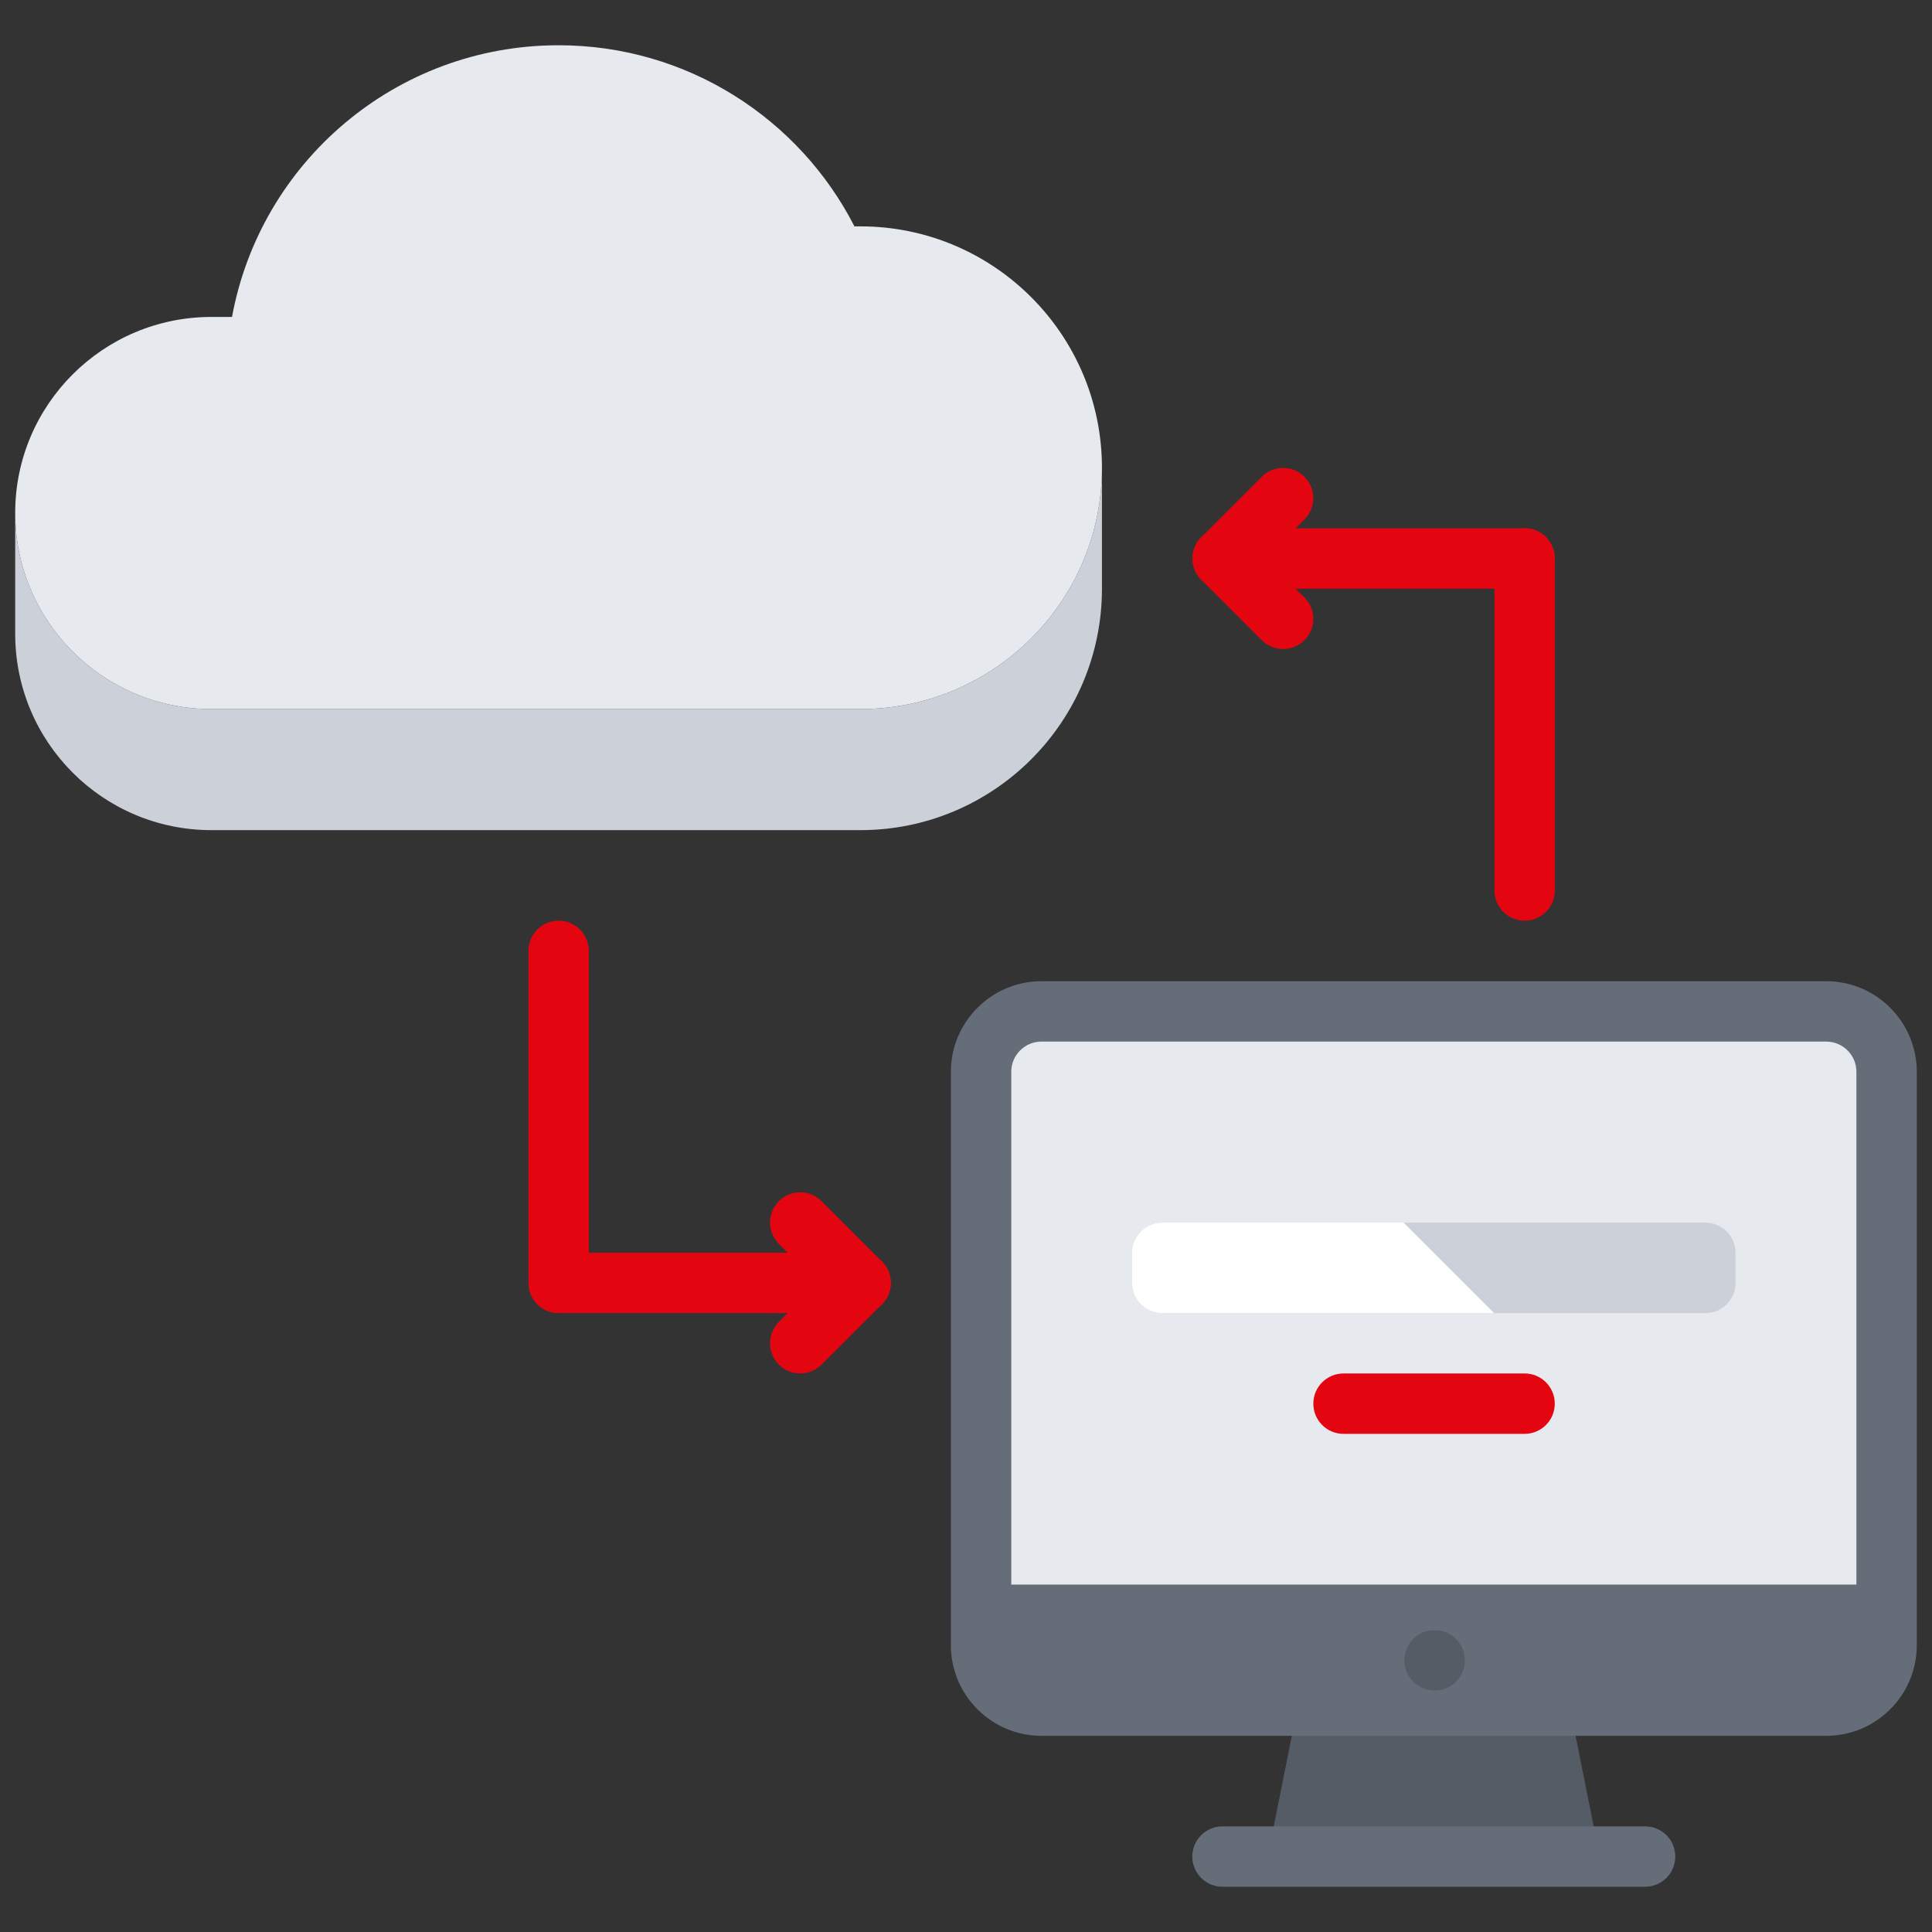
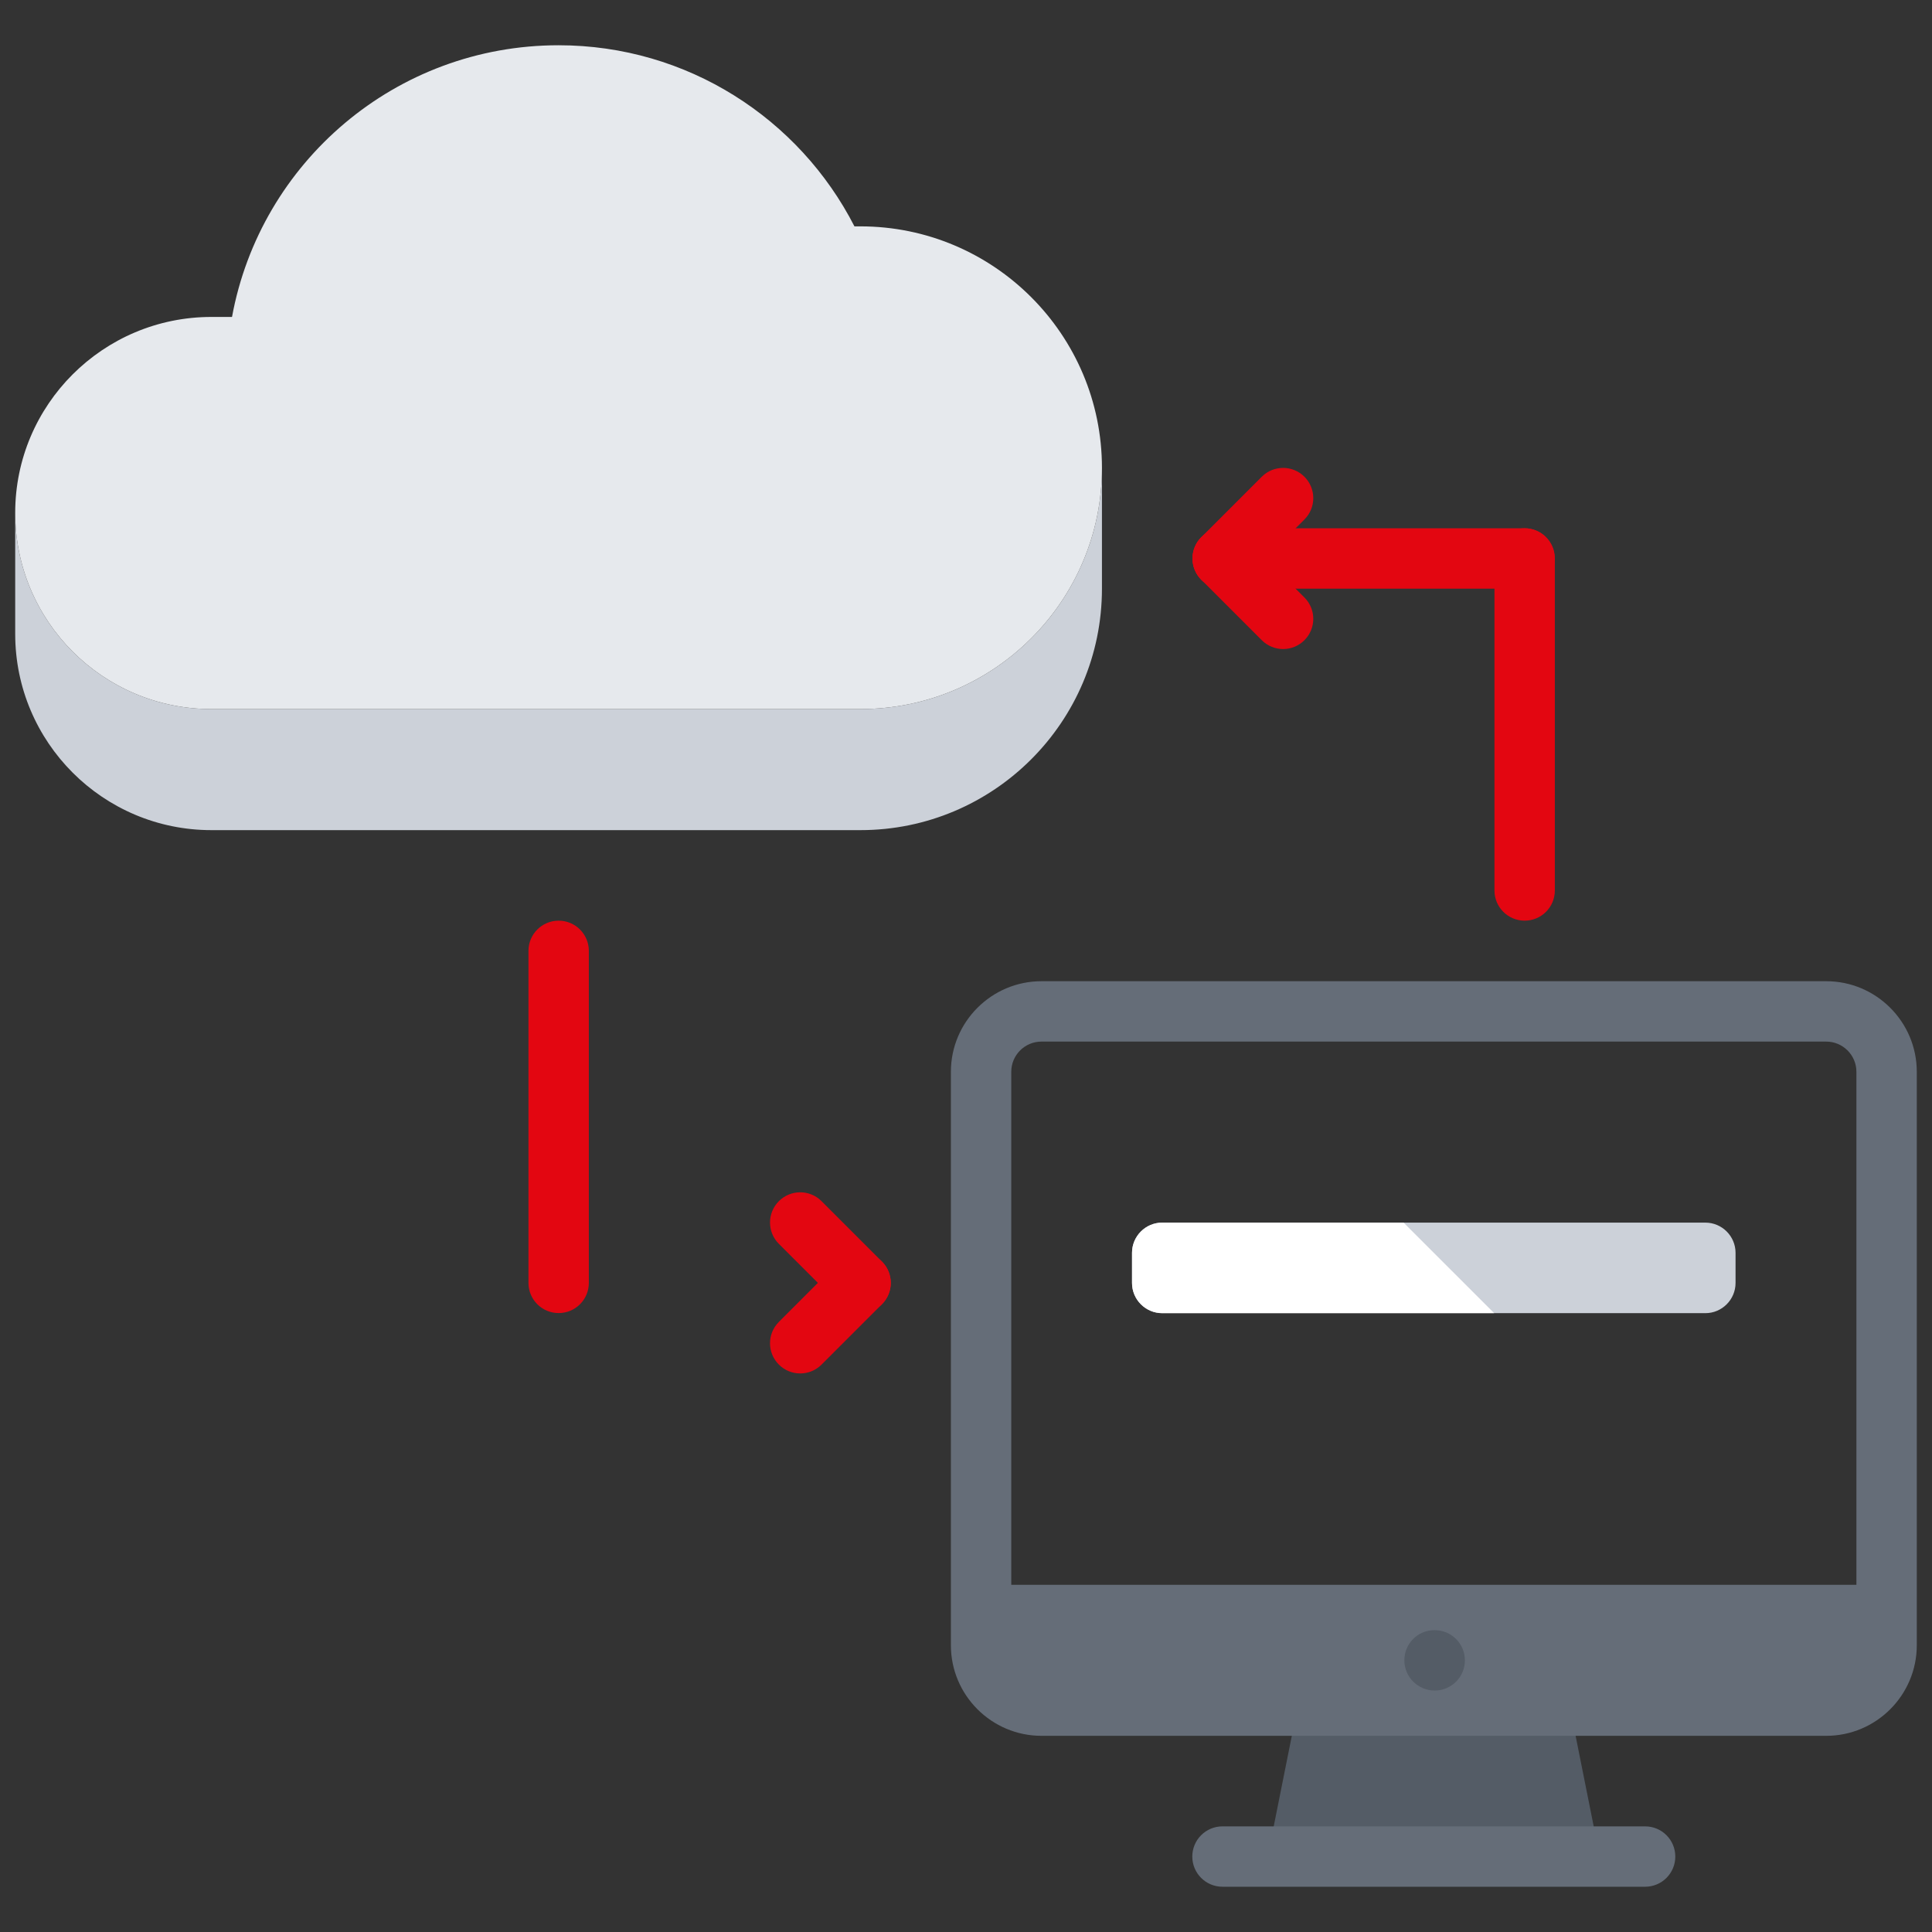
<svg xmlns="http://www.w3.org/2000/svg" width="120" height="120" viewBox="0 0 120 120" fill="none">
  <rect x="0" y="0" width="120" height="120" fill="#333333" stroke="none" />
-   <path d="M113.426 62.81H64.676C62.613 62.81 60.926 64.498 60.926 66.561V98.436H61.021H117.176V66.561C117.176 64.498 115.492 62.81 113.426 62.81Z" fill="#E6E9ED" />
  <path d="M97.488 105.936L99.363 115.311H78.738L80.613 105.936H97.488Z" fill="#545C66" />
  <path d="M61.021 98.436H117.176V102.186C117.176 104.248 115.492 105.936 113.426 105.936H96.551H81.551H64.676C62.613 105.936 60.926 104.248 60.926 102.186V98.436H61.021Z" fill="#656D78" />
  <path d="M68.444 36.561C68.444 44.848 61.713 51.561 53.444 51.561H13.132C6.401 51.561 0.944 46.104 0.944 39.373V31.854C0.944 38.586 6.401 44.042 13.132 44.042H53.444C61.713 44.042 68.444 37.329 68.444 29.061V36.561Z" fill="#CCD1D9" />
  <path d="M53.444 14.06C61.713 14.06 68.444 20.773 68.444 29.061C68.444 37.329 61.713 44.042 53.444 44.042H13.132C6.401 44.042 0.944 38.586 0.944 31.854C0.944 25.142 6.401 19.686 13.132 19.686H14.411C16.171 10.085 24.573 2.811 34.694 2.811C42.703 2.811 49.657 7.386 53.071 14.06H53.444Z" fill="#E6E9ED" />
  <path d="M113.43 107.815H64.688C61.586 107.815 59.062 105.291 59.062 102.19V66.57C59.062 63.469 61.586 60.945 64.688 60.945H113.43C116.531 60.945 119.055 63.469 119.055 66.57V102.19C119.055 105.291 116.531 107.815 113.43 107.815ZM64.688 64.695C63.651 64.695 62.812 65.535 62.812 66.57V102.19C62.812 103.225 63.651 104.065 64.688 104.065H113.43C114.463 104.065 115.305 103.225 115.305 102.19V66.57C115.305 65.535 114.463 64.695 113.43 64.695H64.688Z" fill="#656D78" />
  <path d="M102.181 117.189H75.931C74.894 117.189 74.056 116.351 74.056 115.314C74.056 114.278 74.894 113.439 75.931 113.439H102.181C103.218 113.439 104.056 114.278 104.056 115.314C104.056 116.351 103.218 117.189 102.181 117.189Z" fill="#656D78" />
-   <path d="M94.695 89.059H83.449C82.412 89.059 81.574 88.221 81.574 87.184C81.574 86.147 82.412 85.309 83.449 85.309H94.695C95.732 85.309 96.57 86.147 96.57 87.184C96.57 88.221 95.732 89.059 94.695 89.059Z" fill="#E30611" />
  <path d="M94.699 57.184C93.662 57.184 92.824 56.346 92.824 55.309V34.688C92.824 33.651 93.662 32.812 94.699 32.812C95.736 32.812 96.574 33.651 96.574 34.688V55.309C96.574 56.346 95.736 57.184 94.699 57.184Z" fill="#E30611" />
  <path d="M94.688 36.562H75.945C74.908 36.562 74.07 35.724 74.07 34.688C74.07 33.651 74.908 32.812 75.945 32.812H94.688C95.725 32.812 96.563 33.651 96.563 34.688C96.563 35.724 95.725 36.562 94.688 36.562Z" fill="#E30611" />
  <path d="M79.696 40.313C79.216 40.313 78.736 40.129 78.37 39.764L74.62 36.014C73.887 35.281 73.887 34.096 74.62 33.362C75.353 32.629 76.538 32.629 77.271 33.362L81.021 37.112C81.754 37.846 81.754 39.031 81.021 39.764C80.656 40.129 80.176 40.313 79.696 40.313Z" fill="#E30611" />
  <path d="M75.946 36.563C75.466 36.563 74.986 36.379 74.62 36.014C73.887 35.281 73.887 34.096 74.62 33.362L78.37 29.612C79.103 28.879 80.288 28.879 81.021 29.612C81.754 30.346 81.754 31.53 81.021 32.264L77.271 36.014C76.906 36.379 76.426 36.563 75.946 36.563Z" fill="#E30611" />
  <path d="M34.699 81.557C33.662 81.557 32.824 80.719 32.824 79.682V59.06C32.824 58.024 33.662 57.185 34.699 57.185C35.736 57.185 36.574 58.024 36.574 59.06V79.682C36.574 80.719 35.736 81.557 34.699 81.557Z" fill="#E30611" />
-   <path d="M53.453 81.558H34.711C33.674 81.558 32.836 80.719 32.836 79.683C32.836 78.646 33.674 77.808 34.711 77.808H53.453C54.49 77.808 55.328 78.646 55.328 79.683C55.328 80.719 54.49 81.558 53.453 81.558Z" fill="#E30611" />
  <path d="M53.453 81.557C52.973 81.557 52.493 81.373 52.127 81.008L48.377 77.258C47.644 76.525 47.644 75.34 48.377 74.606C49.11 73.873 50.295 73.873 51.028 74.606L54.778 78.356C55.511 79.09 55.511 80.275 54.778 81.008C54.413 81.373 53.933 81.557 53.453 81.557Z" fill="#E30611" />
  <path d="M49.703 85.307C49.223 85.307 48.743 85.123 48.377 84.758C47.644 84.025 47.644 82.84 48.377 82.106L52.127 78.356C52.86 77.623 54.045 77.623 54.778 78.356C55.511 79.09 55.511 80.275 54.778 81.008L51.028 84.758C50.663 85.123 50.183 85.307 49.703 85.307Z" fill="#E30611" />
  <path d="M89.113 105.002C88.076 105.002 87.227 104.164 87.227 103.127C87.227 102.09 88.057 101.252 89.09 101.252H89.113C90.146 101.252 90.988 102.09 90.988 103.127C90.988 104.164 90.146 105.002 89.113 105.002Z" fill="#545C66" />
  <path d="M89.055 75.939C88.022 75.939 86.334 75.939 85.305 75.939H72.188C71.154 75.939 70.312 76.783 70.312 77.814V79.688C70.312 80.719 71.154 81.563 72.188 81.563H90.93H100.309H105.923C106.956 81.563 107.798 80.719 107.798 79.688V77.814C107.798 76.783 106.956 75.939 105.923 75.939H89.055Z" fill="#CCD1D9" />
  <path d="M85.305 75.939H72.188C71.154 75.939 70.312 76.783 70.312 77.814V79.688C70.312 80.719 71.154 81.563 72.188 81.563H90.93H92.805L87.18 75.939C86.499 75.939 85.819 75.939 85.305 75.939Z" fill="white" />
</svg>